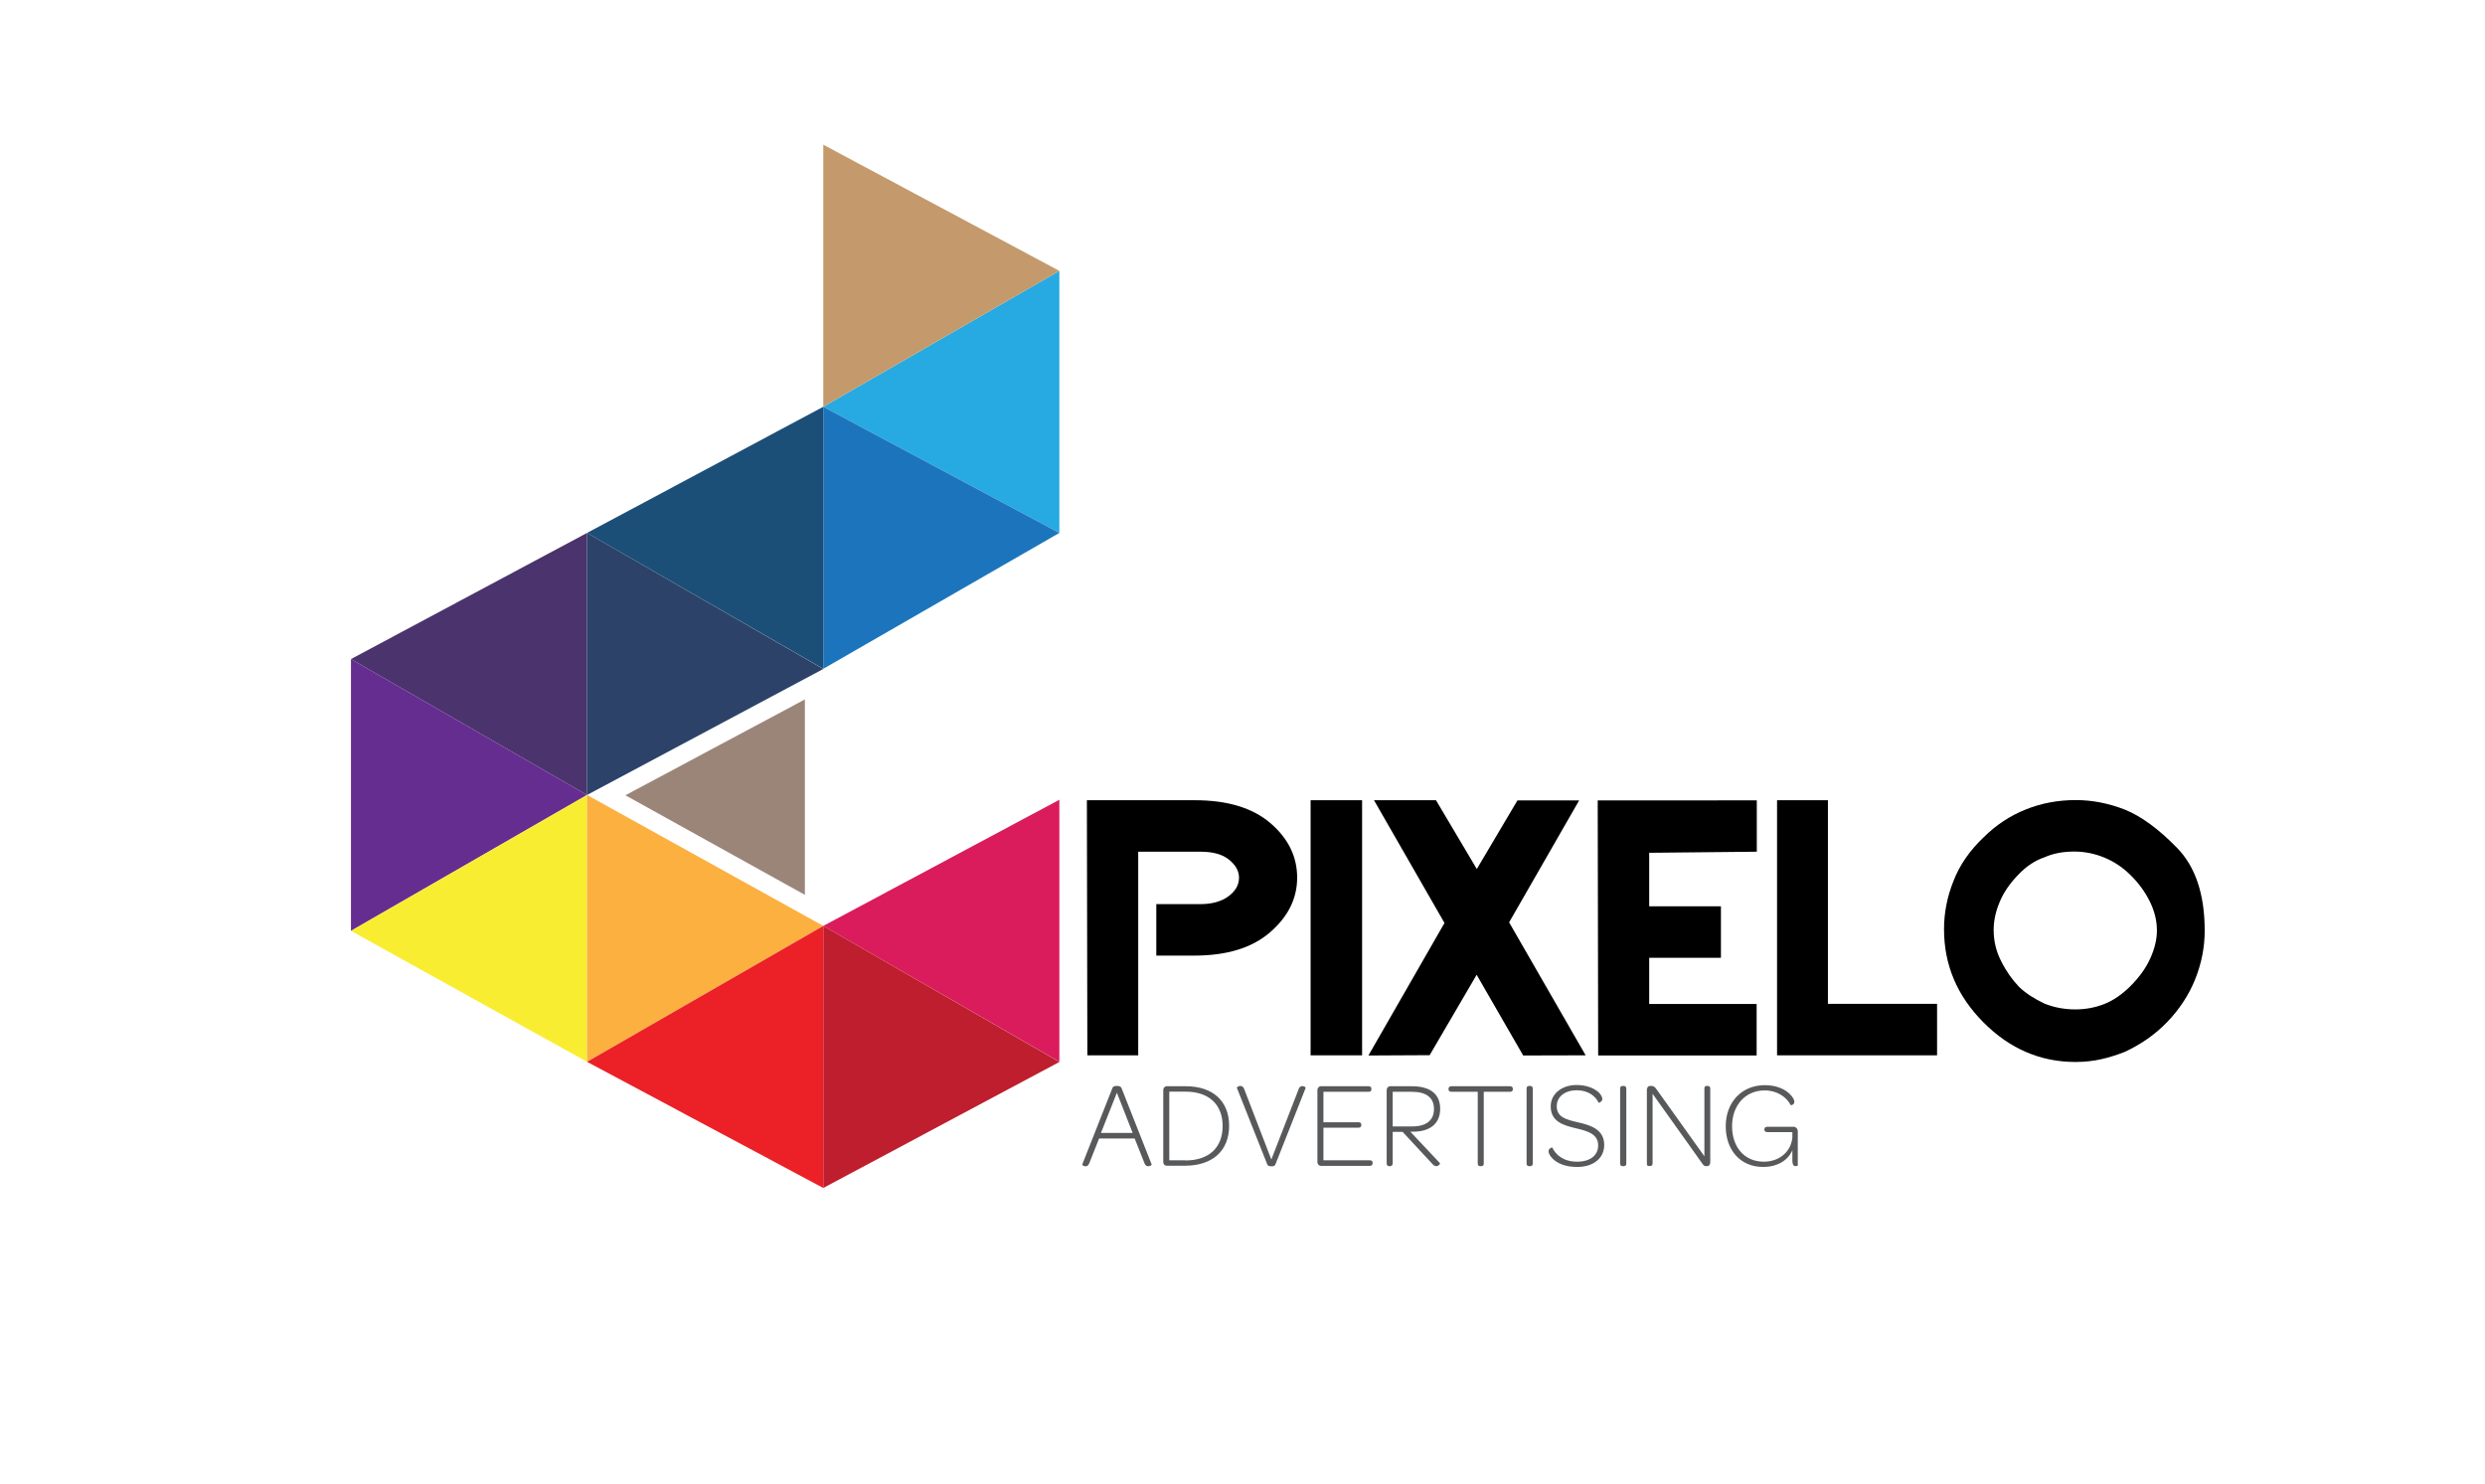
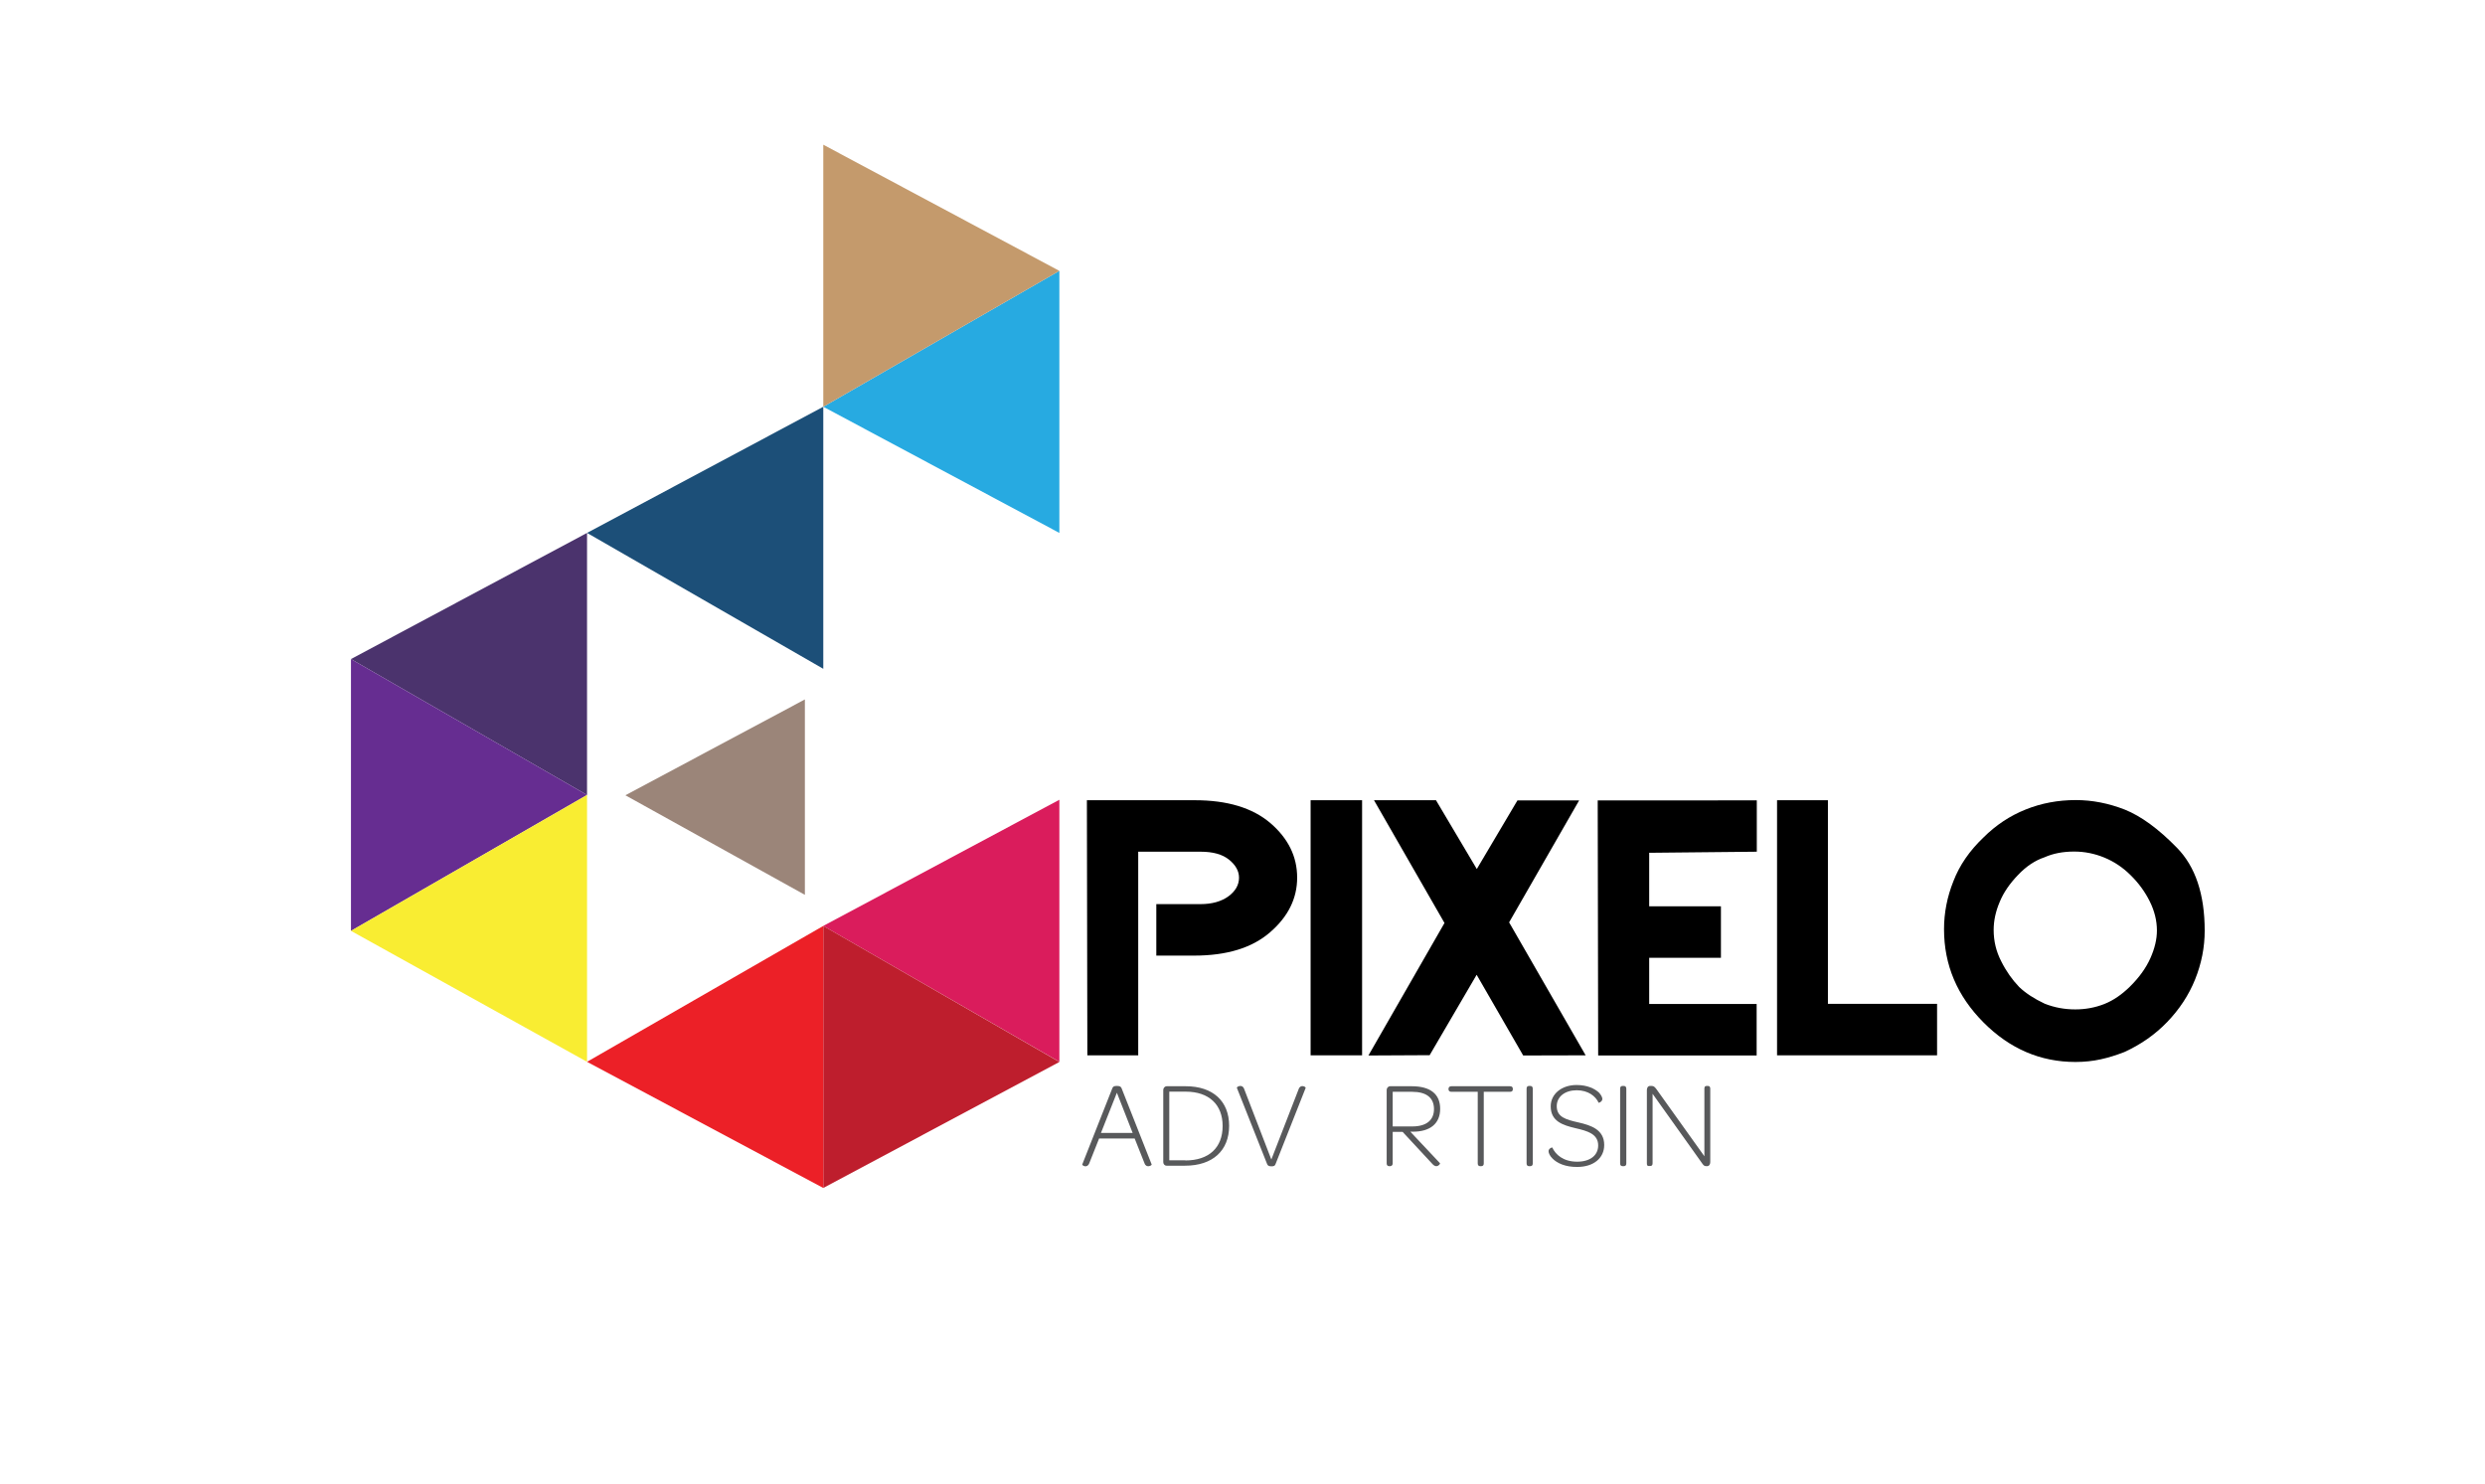
<svg xmlns="http://www.w3.org/2000/svg" version="1.1" id="Layer_1" x="0px" y="0px" viewBox="0 0 160.73 96" style="enable-background:new 0 0 160.73 96;" xml:space="preserve">
  <style type="text/css">
	.st0{fill:#58595B;}
	.st1{fill-rule:evenodd;clip-rule:evenodd;fill:#27AAE1;}
	.st2{fill-rule:evenodd;clip-rule:evenodd;fill:#1C75BC;}
	.st3{fill-rule:evenodd;clip-rule:evenodd;fill:#1C4F78;}
	.st4{fill-rule:evenodd;clip-rule:evenodd;fill:#4B336D;}
	.st5{fill-rule:evenodd;clip-rule:evenodd;fill:#662D91;}
	.st6{fill-rule:evenodd;clip-rule:evenodd;fill:#2C4269;}
	.st7{fill-rule:evenodd;clip-rule:evenodd;fill:#DA1C5C;}
	.st8{fill-rule:evenodd;clip-rule:evenodd;fill:#BE1E2D;}
	.st9{fill-rule:evenodd;clip-rule:evenodd;fill:#F9ED32;}
	.st10{fill-rule:evenodd;clip-rule:evenodd;fill:#FBB040;}
	.st11{fill-rule:evenodd;clip-rule:evenodd;fill:#EC2027;}
	.st12{fill-rule:evenodd;clip-rule:evenodd;fill:#9B8579;}
	.st13{fill-rule:evenodd;clip-rule:evenodd;fill:#C49A6C;}
</style>
  <g>
    <g>
      <path d="M77.28,51.76c2.1,0,3.73,0.49,4.89,1.48c1.15,0.99,1.73,2.16,1.73,3.53c0,1.34-0.58,2.52-1.75,3.53    c-1.16,1.01-2.8,1.51-4.91,1.51h-2.45v-3.33h2.86c0.74,0,1.34-0.17,1.8-0.5c0.46-0.34,0.69-0.74,0.69-1.21    c0-0.42-0.21-0.81-0.64-1.16c-0.43-0.35-1.04-0.52-1.85-0.52h-4.03v13.17h-3.29l-0.03-16.5H77.28z" />
      <path d="M84.77,51.76h3.33v16.5h-3.33V51.76z" />
      <path d="M88.87,51.76l4.01,0l2.64,4.45l2.63-4.44l3.99,0l-4.53,7.89l4.95,8.6l-4.04,0.01l-3.01-5.22l-3.04,5.2l-3.96,0.02    l4.92-8.57L88.87,51.76z" />
      <path d="M113.63,51.76v3.33l-6.96,0.07v3.46h4.64v3.33h-4.64v2.99h3.93h3.02v3.33h-10.25l-0.03-16.5H113.63z" />
      <path d="M114.94,51.76h3.29v13.17h7.06v3.33h-10.35V51.76z" />
      <path d="M128.28,54.18c0.81-0.81,1.72-1.41,2.74-1.82s2.1-0.61,3.24-0.61c1.08,0,2.13,0.21,3.18,0.62    c1.04,0.42,2.16,1.23,3.36,2.46c1.2,1.22,1.8,3.01,1.8,5.37c0,1.08-0.21,2.13-0.62,3.15c-0.41,1.02-1.02,1.94-1.81,2.76    c-0.79,0.82-1.72,1.46-2.77,1.94c-0.52,0.2-1.02,0.36-1.53,0.47c-0.5,0.11-1.05,0.17-1.63,0.17c-2.26,0-4.25-0.85-5.95-2.56    c-1.7-1.71-2.55-3.71-2.55-6.03c0-1.05,0.2-2.09,0.61-3.11C126.74,55.97,127.39,55.03,128.28,54.18z M137.76,63.82    c0.61-0.6,1.05-1.22,1.33-1.85c0.28-0.63,0.42-1.22,0.42-1.78c0-0.65-0.16-1.28-0.47-1.9c-0.31-0.62-0.72-1.18-1.23-1.68    c-0.5-0.5-1.07-0.88-1.7-1.14c-0.63-0.26-1.28-0.39-1.95-0.39c-0.72,0-1.36,0.12-1.92,0.37c-0.6,0.2-1.18,0.58-1.71,1.14    c-0.54,0.56-0.94,1.14-1.19,1.75c-0.26,0.61-0.39,1.21-0.39,1.81c0,0.72,0.16,1.39,0.49,2.03c0.32,0.64,0.71,1.19,1.16,1.66    c0.42,0.4,0.97,0.76,1.65,1.08c0.63,0.25,1.29,0.37,1.98,0.37c0.67,0,1.3-0.12,1.88-0.35C136.69,64.71,137.24,64.33,137.76,63.82z    " />
    </g>
    <g>
      <path class="st0" d="M71.95,70.38c0.04-0.1,0.11-0.14,0.29-0.14c0.19,0,0.26,0.05,0.3,0.14l1.95,4.94    c0.02,0.06-0.34,0.26-0.46-0.07l-0.64-1.61h-2.3l-0.64,1.61c-0.14,0.34-0.47,0.13-0.45,0.07L71.95,70.38z M73.26,73.28l-1.02-2.6    l-1.03,2.6H73.26z" />
      <path class="st0" d="M75.24,75.17V70.5c0-0.13,0.1-0.24,0.23-0.24h1.22c1.76,0,2.81,0.96,2.81,2.56c0,1.61-1.07,2.58-2.85,2.58    h-1.18C75.34,75.41,75.24,75.3,75.24,75.17z M76.67,75.06c1.53,0,2.41-0.83,2.41-2.23c0-1.38-0.88-2.22-2.39-2.22h-1.06v4.44    H76.67z" />
      <path class="st0" d="M81.96,75.3L80,70.36c-0.02-0.06,0.34-0.27,0.47,0.07L82.23,75l1.77-4.56c0.13-0.34,0.48-0.13,0.45-0.07    L82.5,75.3c-0.04,0.1-0.09,0.14-0.26,0.14C82.06,75.44,82,75.39,81.96,75.3z" />
-       <path class="st0" d="M85.21,75.17V70.5c0-0.13,0.1-0.24,0.23-0.24h3.08c0.12,0,0.18,0.06,0.18,0.16v0.04    c0,0.11-0.06,0.16-0.18,0.16H85.6v1.97h2.27c0.12,0,0.18,0.06,0.18,0.16v0.02c0,0.11-0.06,0.17-0.18,0.17H85.6v2.11h3    c0.12,0,0.18,0.05,0.18,0.15v0.04c0,0.11-0.06,0.17-0.18,0.17h-3.16C85.31,75.41,85.21,75.3,85.21,75.17z" />
      <path class="st0" d="M93.14,75.24c0.02,0.03-0.08,0.19-0.24,0.19c-0.07,0-0.16-0.04-0.25-0.14l-1.93-2.08h-0.64v2.04    c0,0.1-0.06,0.18-0.17,0.18h-0.05c-0.11,0-0.17-0.06-0.17-0.18V70.5c0-0.13,0.1-0.24,0.23-0.24h1.39c1.21,0,1.84,0.51,1.84,1.46    c0,0.95-0.64,1.48-1.76,1.48h-0.17L93.14,75.24z M91.35,72.86c0.95,0,1.4-0.44,1.4-1.12c0-0.73-0.48-1.12-1.42-1.12h-1.25v2.24    H91.35z" />
      <path class="st0" d="M95.58,75.25v-4.63h-1.7c-0.12,0-0.19-0.06-0.19-0.16v-0.03c0-0.11,0.07-0.17,0.19-0.17h3.79    c0.12,0,0.18,0.06,0.18,0.17v0.03c0,0.1-0.06,0.16-0.18,0.16h-1.7v4.63c0,0.13-0.06,0.18-0.17,0.18h-0.05    C95.64,75.43,95.58,75.38,95.58,75.25z" />
      <path class="st0" d="M98.74,75.25v-4.83c0-0.12,0.05-0.18,0.17-0.18h0.06c0.11,0,0.17,0.06,0.17,0.18v4.83    c0,0.13-0.06,0.18-0.17,0.18h-0.06C98.8,75.43,98.74,75.38,98.74,75.25z" />
      <path class="st0" d="M100.41,74.93c-0.18-0.18-0.25-0.36-0.25-0.47c0-0.17,0.21-0.25,0.24-0.24c0.21,0.46,0.71,0.92,1.61,0.92    c0.84,0,1.36-0.41,1.36-1.05c0-0.75-0.7-0.94-1.48-1.12c-0.79-0.19-1.59-0.43-1.59-1.41c0-0.81,0.72-1.38,1.67-1.38    c0.7,0,1.18,0.24,1.45,0.49c0.14,0.15,0.22,0.31,0.22,0.41c0,0.17-0.21,0.26-0.24,0.25c-0.19-0.42-0.67-0.81-1.42-0.81    c-0.75,0-1.29,0.41-1.29,1.03c0,0.71,0.6,0.87,1.4,1.05c0.83,0.19,1.67,0.47,1.67,1.46c0,0.85-0.69,1.42-1.74,1.42    C101.24,75.49,100.7,75.23,100.41,74.93z" />
      <path class="st0" d="M104.79,75.25v-4.83c0-0.12,0.05-0.18,0.17-0.18h0.06c0.11,0,0.17,0.06,0.17,0.18v4.83    c0,0.13-0.06,0.18-0.17,0.18h-0.06C104.85,75.43,104.79,75.38,104.79,75.25z" />
      <path class="st0" d="M106.52,75.25v-4.74c0-0.15,0.07-0.27,0.21-0.27h0.1c0.14,0,0.21,0.08,0.31,0.21l3.1,4.34v-4.37    c0-0.13,0.04-0.18,0.16-0.18h0.06c0.11,0,0.16,0.06,0.16,0.18v4.75c0,0.15-0.08,0.26-0.21,0.26h-0.03c-0.15,0-0.19-0.05-0.27-0.16    l-3.22-4.52v4.49c0,0.13-0.05,0.18-0.17,0.18h-0.06C106.56,75.43,106.52,75.38,106.52,75.25z" />
-       <path class="st0" d="M111.62,72.85c0-1.55,1.03-2.66,2.53-2.66c0.79,0,1.34,0.29,1.63,0.59c0.19,0.19,0.28,0.38,0.28,0.47    c0,0.22-0.22,0.25-0.24,0.23c-0.26-0.52-0.88-0.95-1.68-0.95c-1.25,0-2.11,0.97-2.11,2.31c0,1.33,0.77,2.3,2.06,2.3    c1.01,0,1.76-0.66,1.84-1.56v-0.35h-1.59c-0.15,0-0.22-0.06-0.22-0.16v-0.02c0-0.11,0.07-0.17,0.22-0.17h1.65    c0.17,0,0.29,0.13,0.29,0.3v2.21c0,0.01-0.06,0.04-0.13,0.04c-0.13,0-0.22-0.07-0.22-0.39v-0.64c-0.28,0.66-0.98,1.08-1.88,1.08    C112.56,75.49,111.62,74.37,111.62,72.85z" />
    </g>
    <g>
      <g>
        <polygon class="st1" points="68.52,34.47 53.25,26.31 68.52,17.52    " />
-         <polygon class="st2" points="53.25,26.31 68.52,34.47 53.25,43.26    " />
        <polygon class="st3" points="53.25,26.31 37.97,34.47 53.25,43.26    " />
        <polygon class="st4" points="37.97,34.47 22.7,42.63 37.97,51.42    " />
        <polygon class="st5" points="22.7,42.63 37.97,51.42 22.7,60.21    " />
-         <polygon class="st6" points="37.97,34.47 53.25,43.27 37.97,51.42    " />
        <polygon class="st7" points="68.52,51.73 53.25,59.89 68.52,68.68    " />
        <polygon class="st8" points="53.25,59.89 68.52,68.69 53.25,76.84    " />
        <polygon class="st9" points="37.97,68.68 22.7,60.21 37.97,51.42    " />
-         <polygon class="st10" points="37.97,51.42 53.25,59.89 37.97,68.68    " />
        <polygon class="st11" points="53.25,76.84 37.97,68.68 53.25,59.89    " />
        <polygon class="st12" points="40.45,51.44 52.06,45.24 52.06,57.88    " />
        <polygon class="st13" points="53.25,9.36 68.52,17.52 53.25,26.31    " />
      </g>
    </g>
  </g>
</svg>